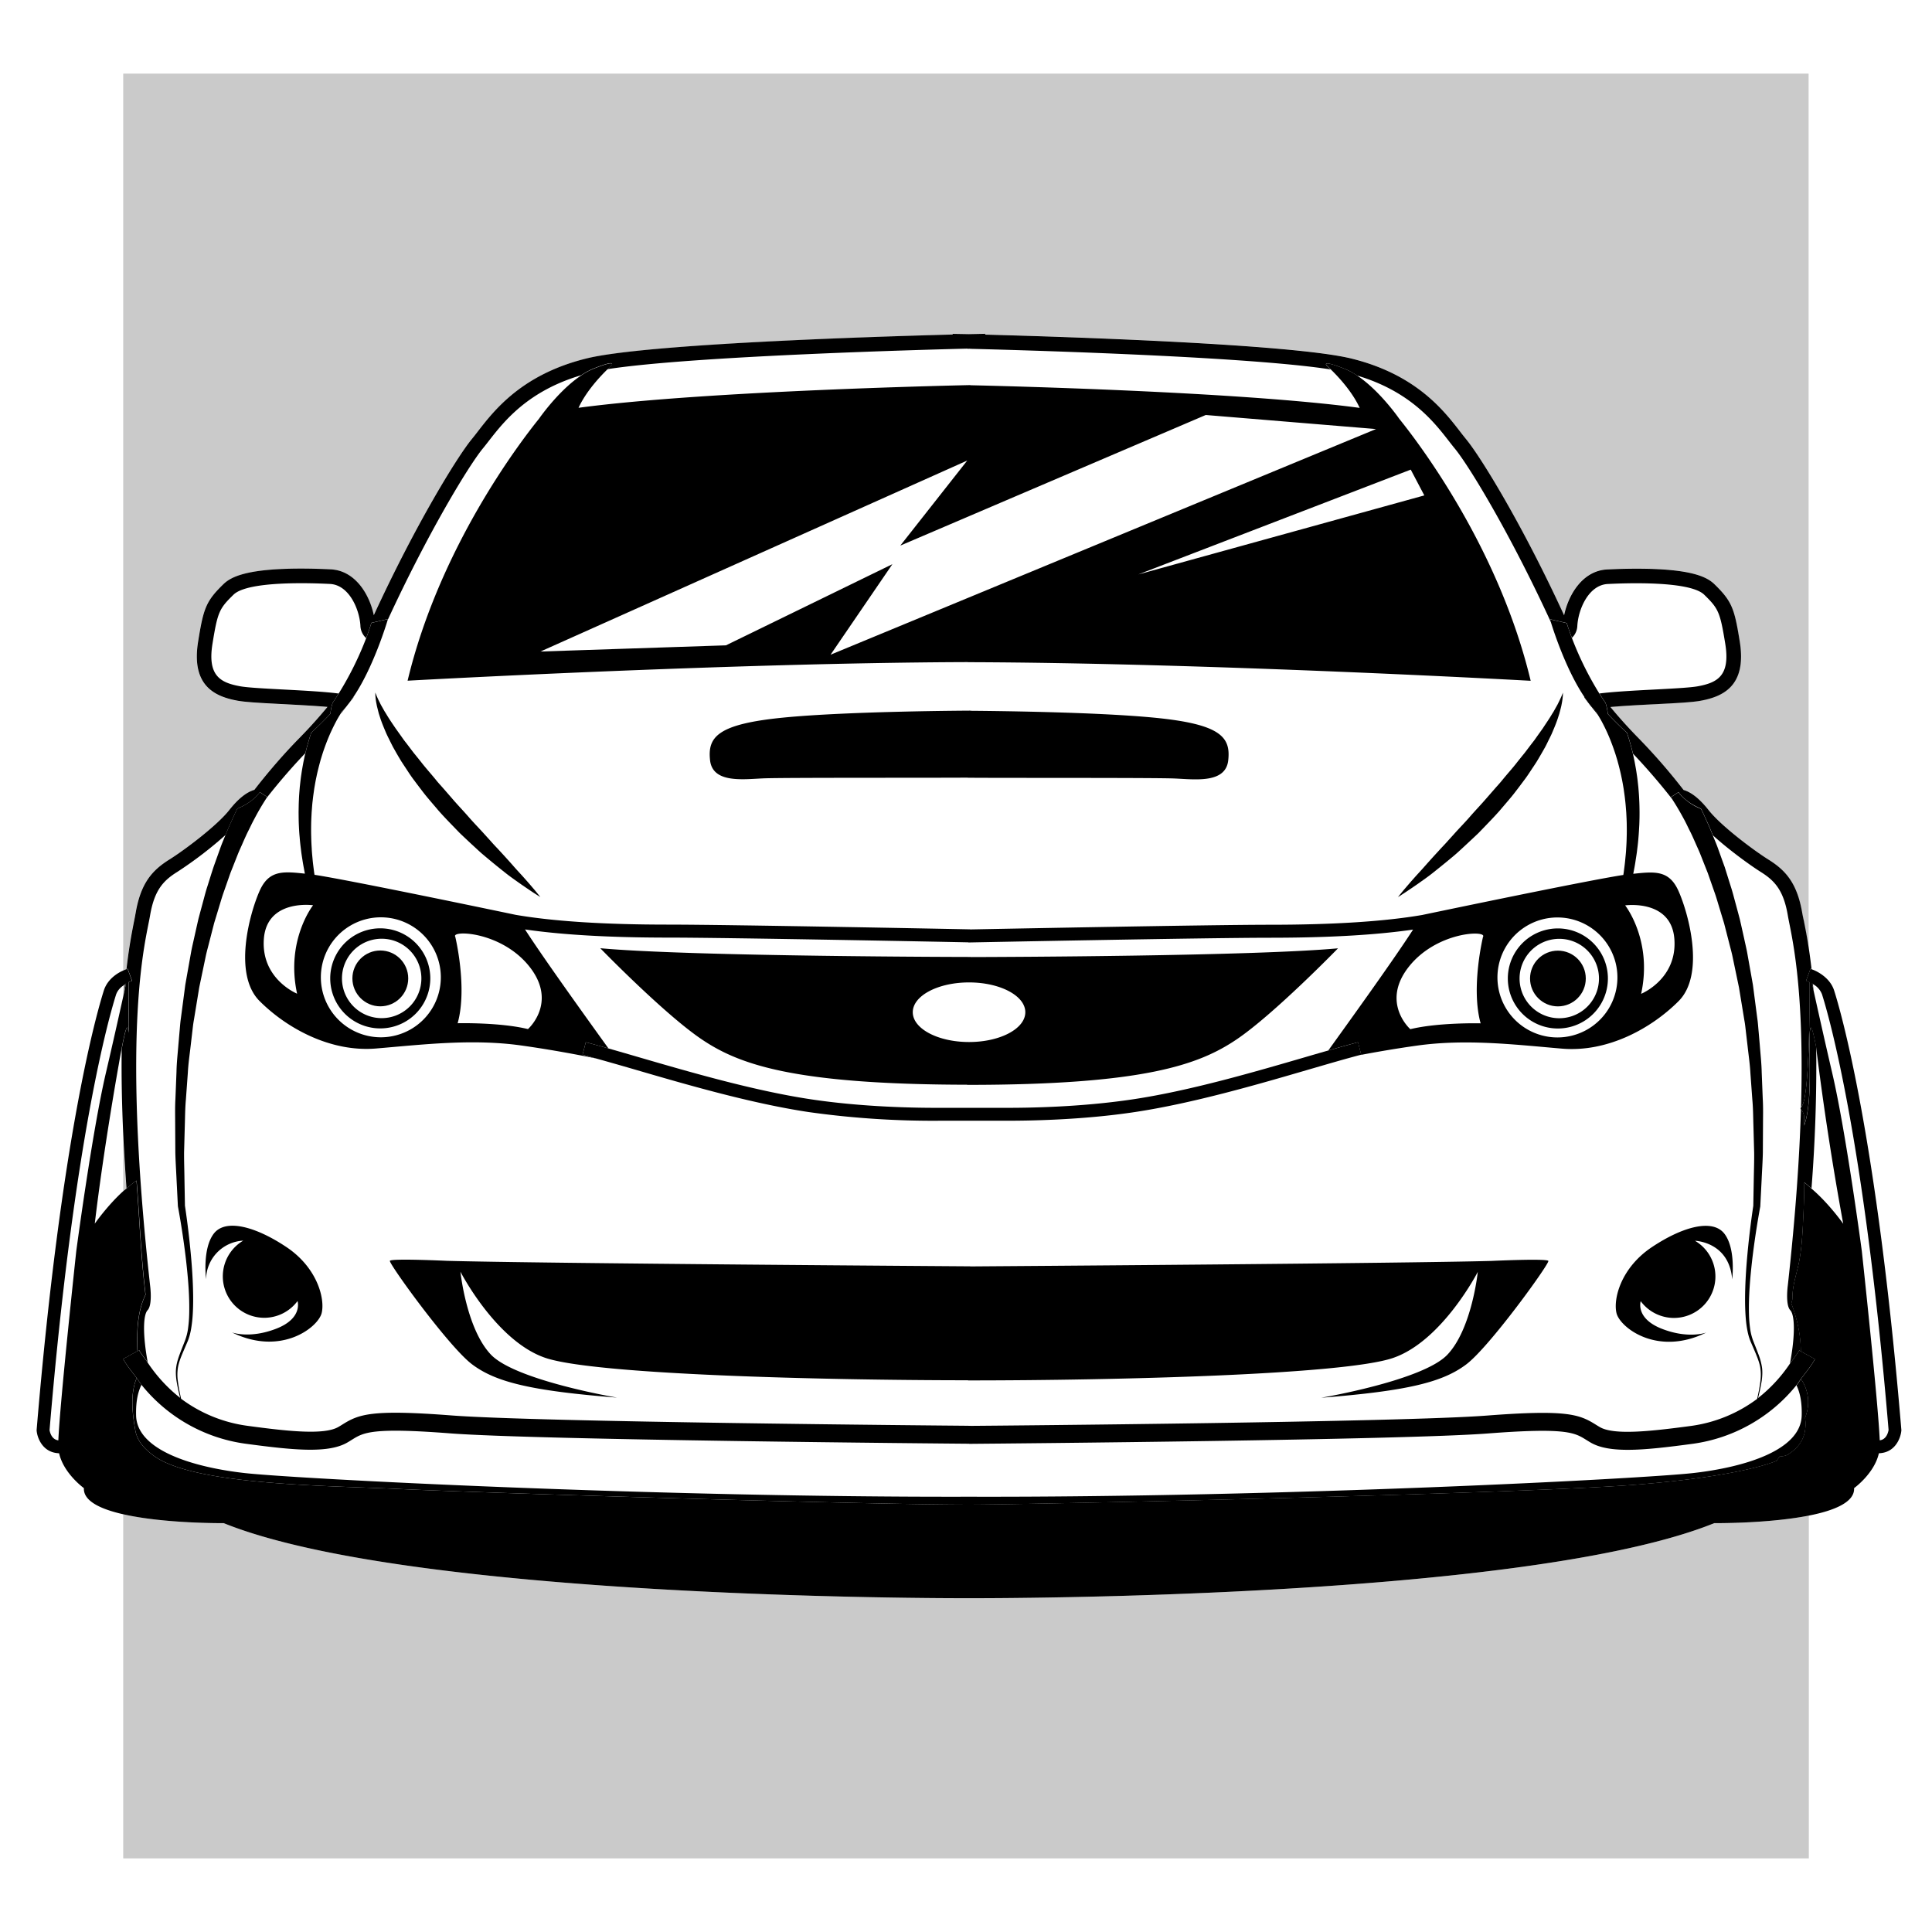
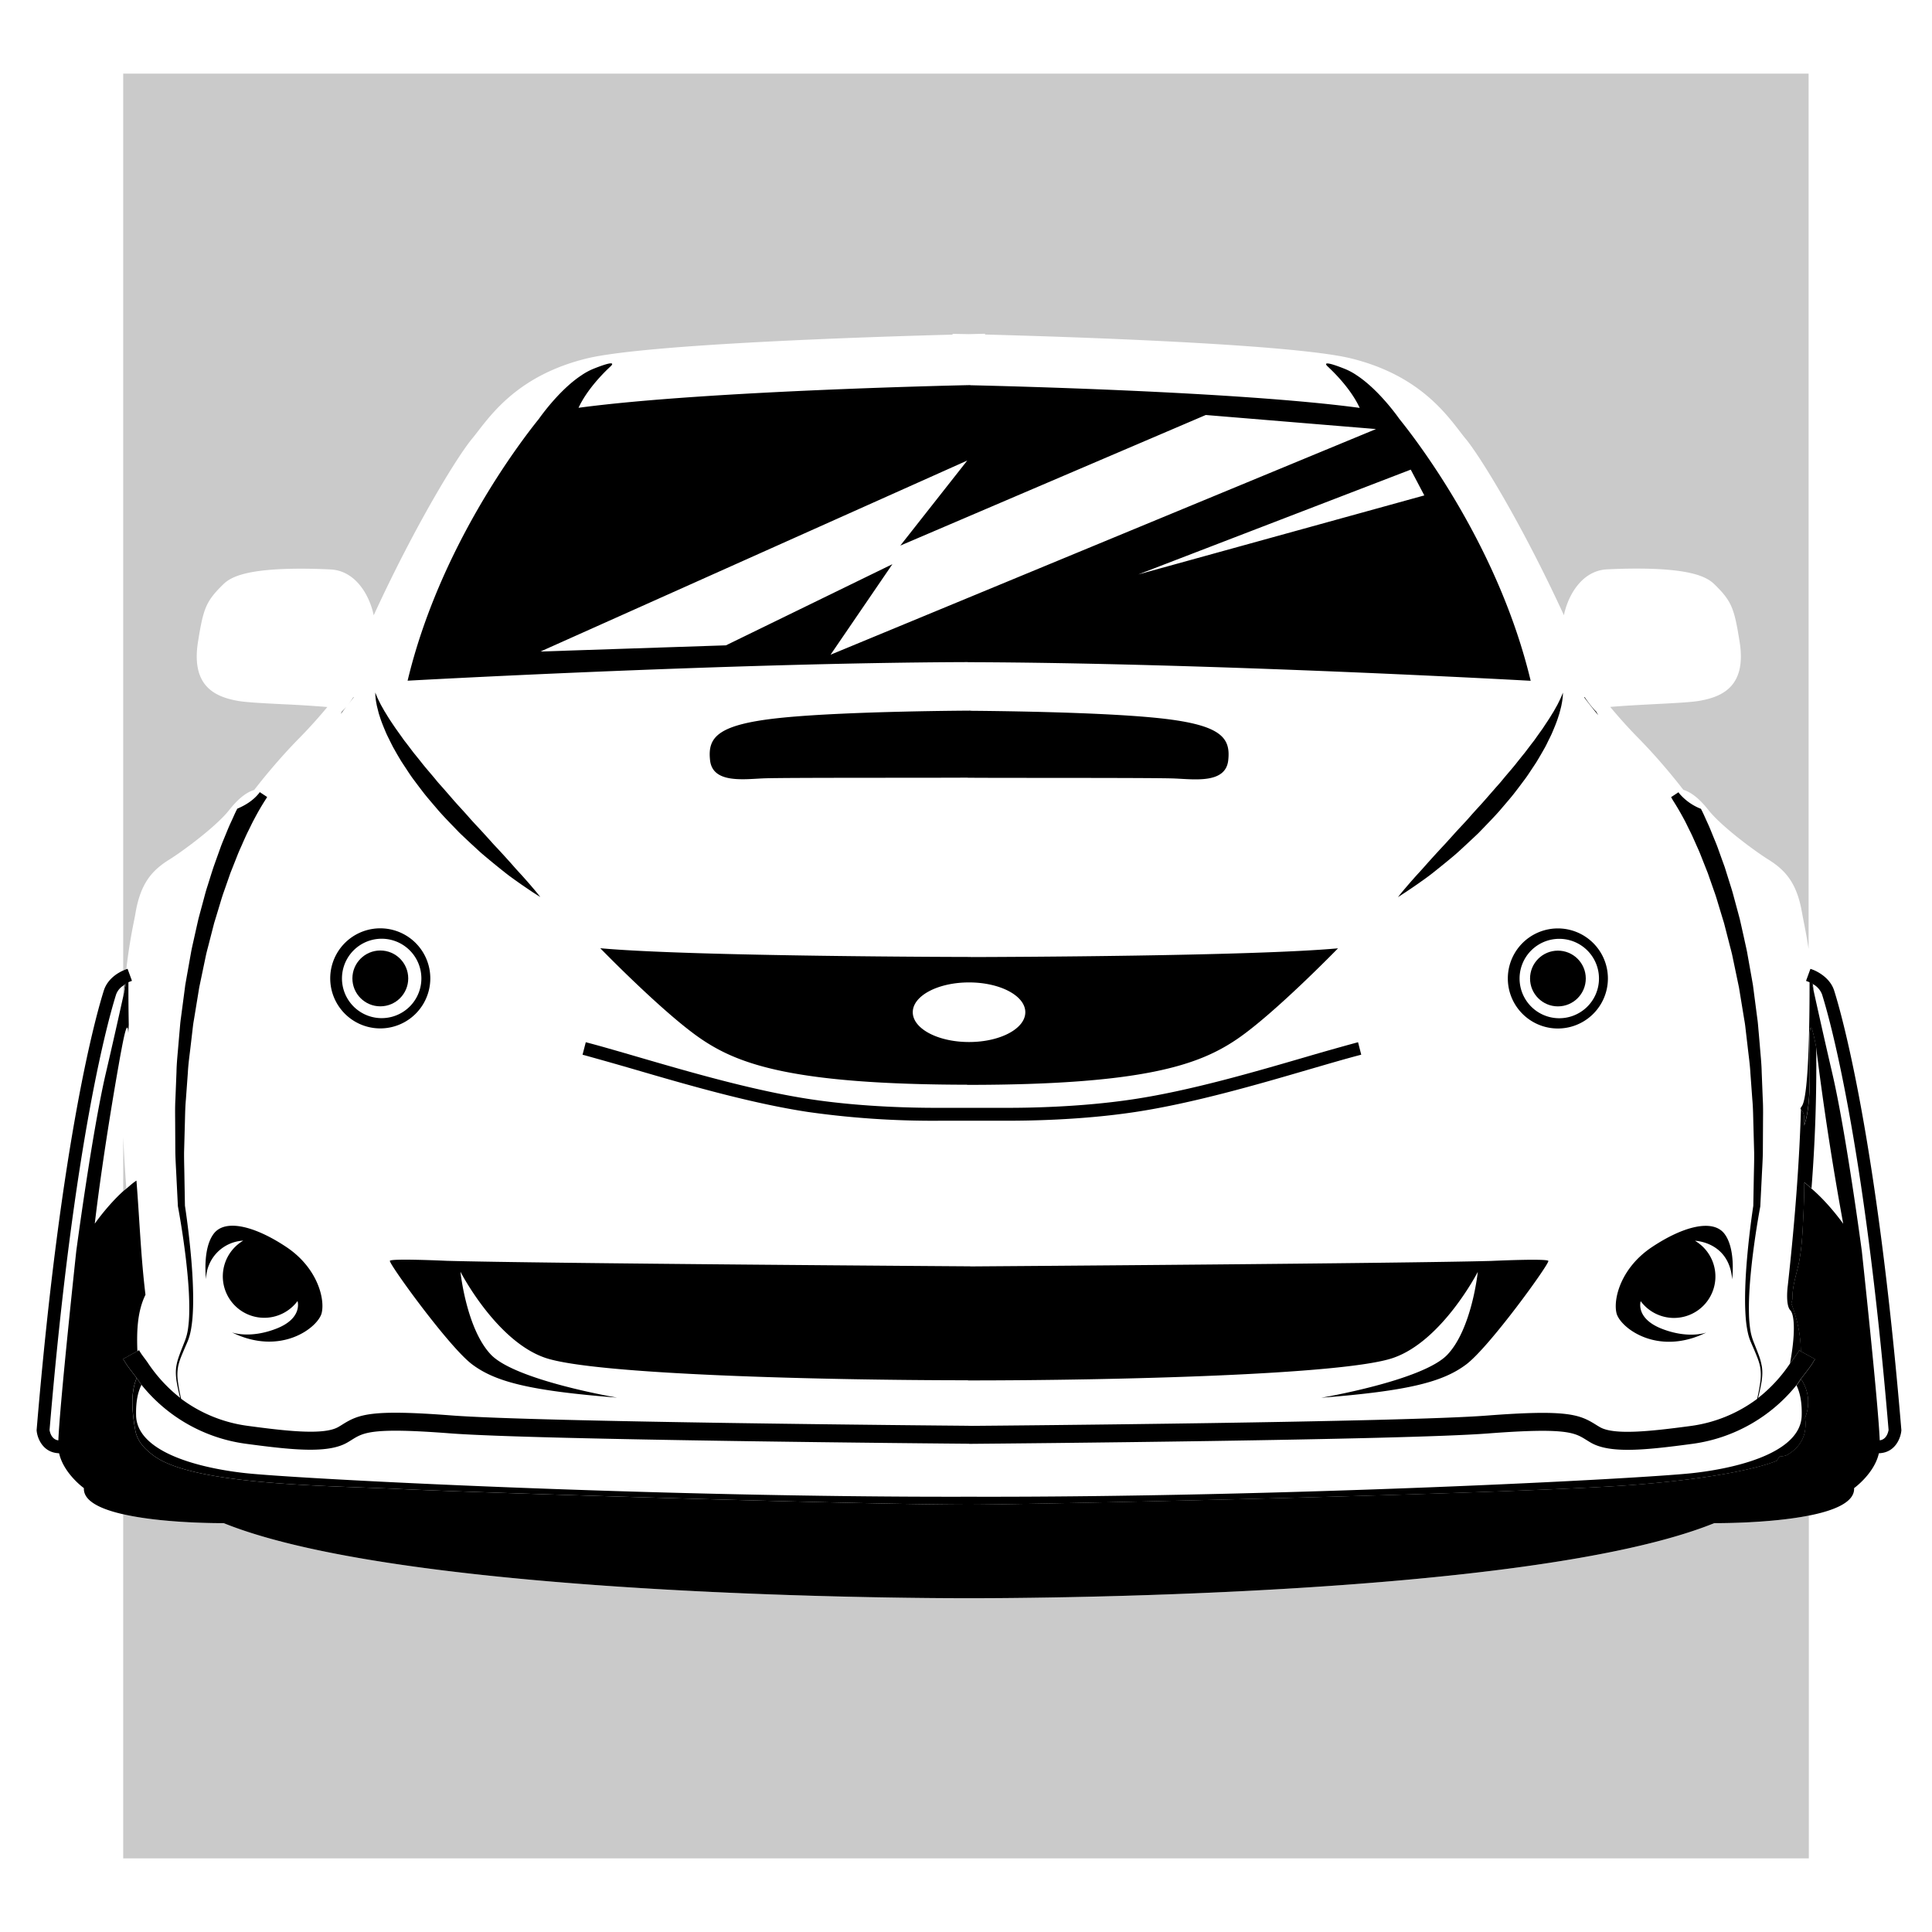
<svg xmlns="http://www.w3.org/2000/svg" height="40px" width="40px" viewBox="0 0 40 40">
  <g id="svg">
    <path d="M2.517 21.719c-.018.098-.037.196-.059.325 0 0-.312 1.73-.496 3.291 0 0 .257-.371.589-.673v-1.123a29.272 29.272 0 0 1-.034-1.82M2.551 20.633v-.227a.368.368 0 0 0-.147.182c-.141.445-.872 2.97-1.378 9.019.007.044.041.195.182.213.032-.783.371-3.918.371-3.918s.326-2.454.61-3.674c.154-.664.279-1.22.362-1.595M37.536 20.378l.012.131c.081.367.215.972.389 1.72.284 1.22.61 3.674.61 3.674s.339 3.135.371 3.918c.141-.018.175-.169.182-.213-.506-6.049-1.237-8.574-1.378-9.019a.411.411 0 0 0-.186-.211M37.504 24.605c.365.309.659.73.659.73-.184-1.56-.496-3.291-.496-3.291a16.129 16.129 0 0 0-.065-.362c.013.765-.011 1.728-.098 2.923" style="fill:none" />
    <path d="M2.551 24.663c.021-.019.044-.034.065-.052-.028-.379-.05-.739-.065-1.071zM2.57 20.545l.014-.163c-.011.007-.022.016-.033.025v.227a2.64 2.64 0 0 1 .019-.089M2.615 20.068c.054-.47.117-.789.159-1 .013-.065.024-.118.031-.163.106-.625.347-.888.701-1.109.304-.19.978-.694 1.236-1.021.183-.232.355-.371.521-.42.152-.197.503-.636.93-1.07.235-.239.435-.467.584-.647a24.37 24.37 0 0 0-.924-.058c-.411-.021-.766-.039-.939-.071-.457-.084-.963-.299-.814-1.225.11-.682.159-.832.523-1.187.154-.151.477-.323 1.614-.323.246 0 .467.009.61.016.506.026.801.519.89.949.871-1.894 1.735-3.291 2.029-3.646a5.92 5.92 0 0 0 .12-.152c.342-.443.914-1.186 2.252-1.517 1.234-.305 6.036-.455 7.584-.496v-.016l.336.006.336-.008v.016c1.547.041 6.35.19 7.584.496 1.338.331 1.911 1.074 2.252 1.517.043.056.082.107.12.152.294.356 1.158 1.753 2.029 3.646.089-.43.384-.923.89-.949.142-.007.363-.016.61-.016 1.137 0 1.46.173 1.614.323.365.355.413.505.523 1.187.15.926-.357 1.141-.815 1.225-.173.032-.528.05-.939.071-.265.014-.639.033-.924.058.149.18.349.408.584.647.427.434.778.873.93 1.07.166.049.338.188.521.42.258.327.932.831 1.236 1.021.354.221.595.484.701 1.109l.031.163c.028.141.066.332.104.582V1.524H2.551v18.571l.038-.017zM35.492 31.535c-3.873 1.565-14.885 1.555-15.43 1.554-.544.001-11.556.011-15.429-1.554 0 0-1.226.012-2.082-.184v7.125H37.45v-7.097c-.846.168-1.958.156-1.958.156" style="opacity:.21" />
    <path d="m37.515 20.362.032.147-.012-.131zM7.08 14.734s0 .001 0 0c-.01.015-.018.031-.026.045l.114-.143a1.995 1.995 0 0 1-.088.098M33.091 14.809l-.041-.071v-.001a2.115 2.115 0 0 1-.1-.111 2.29 2.29 0 0 1-.141-.193c-.002.001-.008.002-.01.004-.001 0 .109.15.292.372" style="" />
-     <path d="M37.314 18.905c-.106-.625-.347-.888-.701-1.109-.304-.19-.978-.694-1.236-1.021-.183-.232-.355-.371-.521-.42a12.408 12.408 0 0 0-.93-1.07 10.343 10.343 0 0 1-.584-.647c.285-.026.659-.045.924-.058.411-.021.766-.039.939-.071.458-.084.964-.299.815-1.225-.11-.682-.159-.832-.523-1.187-.154-.151-.477-.323-1.614-.323-.246 0-.468.009-.61.016-.506.026-.801.519-.89.949-.871-1.894-1.735-3.291-2.029-3.646a5.92 5.92 0 0 1-.12-.152c-.342-.443-.914-1.186-2.252-1.517-1.234-.305-6.036-.455-7.584-.496v-.017l-.338.007-.336-.006v.014c-1.547.041-6.35.19-7.584.496-1.338.331-1.91 1.074-2.252 1.517a5.92 5.92 0 0 1-.12.152c-.294.356-1.158 1.753-2.029 3.646-.089-.43-.384-.923-.89-.949a12.52 12.52 0 0 0-.61-.016c-1.137 0-1.46.173-1.614.323-.365.355-.413.505-.523 1.187-.15.926.357 1.141.815 1.225.173.032.528.05.939.071.265.014.639.033.924.058-.149.18-.349.408-.584.647-.427.434-.778.873-.93 1.07-.166.049-.338.188-.521.42-.258.327-.932.831-1.236 1.021-.354.221-.595.484-.701 1.109a6.685 6.685 0 0 1-.031.163c-.042.211-.105.531-.159 1l.026-.009.091.249-.052.02-.021.009c0 .201 0 .528.007.882l-.01.169c-.013-.232-.06-.095-.139.332-.008.515.001 1.119.034 1.82.016.332.038.692.065 1.071.069-.059.136-.121.209-.167.064.788.092 1.579.187 2.365l-.005.008c-.165.346-.176.746-.164 1.122l.003.035.033-.018c.051.093.119.169.177.255-.106-.573-.097-.983-.003-1.083.107-.114.051-.516.051-.516-.599-5.414-.089-7.129 0-7.656.089-.527.277-.724.563-.902a8.213 8.213 0 0 0 1.001-.766c.035-.087.07-.173.11-.258.04-.086.076-.173.119-.257l.015-.029c.171-.073.326-.169.446-.316l.019-.027.151.101-.017.029c.139-.18.442-.554.809-.937l.018-.075c.022-.085.046-.17.072-.254l.031-.095a7.1 7.1 0 0 0 .391-.385l.007-.008c.003-.094.044-.223.044-.223s.051-.073.125-.193c-.566-.075-1.727-.093-2.042-.151-.402-.074-.677-.214-.57-.878.107-.663.141-.73.436-1.018.295-.288 1.601-.242 1.997-.222.395.02.61.523.63.864a.36.36 0 0 0 .118.257c.039-.102.076-.207.109-.316l.345-.079-.005.016c.83-1.798 1.676-3.194 1.971-3.551.307-.371.77-1.139 2.032-1.512.081-.054.163-.101.246-.135.57-.228.355-.047.355-.047l-.06.057c1.787-.28 6.827-.411 7.452-.426v.002l.032.001.032-.001v.002c.627.015 5.68.146 7.46.427l-.058-.056s-.211-.181.358.047c.083.033.166.081.247.135 1.255.374 1.716 1.139 2.022 1.509.298.36 1.159 1.783 1.997 3.608l-.022-.072.345.079c.033.106.069.208.107.307a.361.361 0 0 0 .112-.251c.02-.342.234-.844.63-.864.395-.02 1.702-.066 1.997.222.295.288.328.355.436 1.018.107.663-.167.804-.57.878-.313.057-1.465.075-2.035.149.076.122.128.196.128.196s.041.129.044.223l.007.008c.127.133.256.262.391.385l.031.094c.026.084.05.169.072.254l.021.085c.407.427.722.825.83.966-.014-.022-.026-.047-.04-.069l.153-.101c.006.009.012.019.019.027.12.147.275.243.446.316l.015.029c.043.085.079.172.119.257.04.085.075.173.11.26l.003.007c.341.31.78.625.988.756.286.179.474.375.563.902.065.382.348 1.395.273 3.975l.028-.044c.142-.256.152-1.955.151-2.55a.344.344 0 0 0-.021-.009l-.052-.02.091-.249.021.007a11.358 11.358 0 0 0-.055-.417c-.038-.25-.076-.44-.104-.582a3.094 3.094 0 0 1-.033-.159" style="" />
    <path d="M7.318 14.435a2.716 2.716 0 0 1-.118.162c.072-.092.122-.16.122-.16zM37.066 27.127c.095.101.104.521-.007 1.105.064-.091.136-.175.191-.274l.035.019c0-.337-.074-.672-.197-.994l-.001-.002a.27.27 0 0 0 .024-.114c0-.279.106-.54.151-.813.05-.302.062-.61.077-.915a18 18 0 0 0 .018-.658c.052.036.098.083.148.125a32.95 32.95 0 0 0 .098-2.923c-.095-.501-.14-.559-.137-.073.003.544.036 1.275-.112 1.695l-.001-.177a.243.243 0 0 0-.066-.16c-.03.976-.109 2.168-.272 3.643 0 0-.056.402.051.516M2.61 20.362l-.026.02-.014.163zM37.302 29.311c-.021.717-1.18 1.065-2.239 1.186-1.057.12-8.547.508-15.003.491-6.456.016-13.946-.371-15.003-.491-1.059-.121-2.218-.469-2.239-1.186-.009-.318.047-.51.111-.641-.036-.043-.065-.093-.098-.139-.14.325-.087.748-.03 1.078.042.239.201.395.381.529.836.622 3.684.62 5.114.691s10.041.339 11.953.322 11.364-.232 13.615-.411c2.251-.179 2.921-.496 2.921-.496a.083.083 0 0 0 .008-.012l.059-.085a.258.258 0 0 0 .167-.033c.321-.199.392-.472.354-.761l.009-.024a.843.843 0 0 0-.094-.778c-.032.043-.059.09-.093.131.061.129.116.318.107.629" style="" />
    <path d="M39.365 29.599c-.508-6.087-1.248-8.641-1.391-9.091-.096-.302-.424-.425-.438-.43l-.032-.012-.021-.007-.091.249.052.02.021.009c.001.595-.008 2.293-.151 2.55-.008.015-.018.029-.028.044l-.01.016c.005.005.004.016.009.022a.24.24 0 0 1 .066.16l.001.177c.148-.42.115-1.15.112-1.695-.003-.486.042-.428.137.073a63.72 63.72 0 0 0 .561 3.653s-.295-.421-.659-.73c-.05-.042-.096-.089-.148-.125-.002.219-.007.439-.018.658-.015.305-.026.614-.077.915-.045.273-.151.534-.151.813a.27.27 0 0 1-.024.114l.001.002c.122.322.196.657.197.994l.294.162c-.083.15-.19.276-.291.41a.84.84 0 0 1 .094.778l-.009.024c.038.289-.033.562-.354.761a.258.258 0 0 1-.167.033l-.059.085-.008.012s-.67.317-2.921.496-11.703.393-13.615.411-10.522-.25-11.952-.321-4.277-.069-5.114-.691c-.18-.134-.339-.29-.381-.529-.058-.33-.111-.753.03-1.078-.096-.129-.2-.25-.28-.395l.296-.163c0-.011-.003-.023-.003-.035-.012-.376-.001-.777.164-1.122l.005-.008c-.096-.786-.124-1.577-.187-2.365-.073.046-.14.109-.209.167-.022.018-.044.033-.065.052-.332.301-.589.673-.589.673.184-1.56.496-3.291.496-3.291.022-.129.04-.227.059-.325.08-.427.127-.564.139-.332l.01-.169a37.571 37.571 0 0 1-.007-.882.344.344 0 0 1 .021-.009l.052-.02-.091-.249-.026.009-.027.01-.038.017c-.083.036-.319.158-.4.413-.143.45-.882 3.003-1.391 9.091l-.001.012.001.012c.013.149.121.437.433.464l.032.003c.094.42.513.721.513.721-.014.267.345.435.813.541.857.196 2.082.184 2.082.184 3.873 1.565 14.885 1.555 15.43 1.554.545.001 11.557.011 15.43-1.554 0 0 1.112.011 1.957-.156.528-.104.953-.278.938-.569 0 0 .419-.301.513-.721l.032-.003c.312-.027.419-.315.433-.464l.001-.012zM1.579 25.903s-.339 3.135-.371 3.918c-.141-.018-.175-.169-.182-.213.506-6.049 1.237-8.574 1.378-9.019a.368.368 0 0 1 .147-.182c.011-.008.022-.018.033-.025.009-.005.018-.015.026-.02l-.04.182-.019.088c-.083.375-.207.931-.362 1.596-.284 1.221-.61 3.675-.61 3.675m37.339 3.917c-.032-.783-.371-3.918-.371-3.918s-.326-2.454-.61-3.674a151.23 151.23 0 0 1-.421-1.867l.021.015a.407.407 0 0 1 .186.211c.141.445.872 2.97 1.378 9.019-.008.045-.042.197-.183.214M11.159 8.67c-.403.499-2.063 2.674-2.72 5.423 0 0 6.62-.369 11.598-.385v.002c4.985.013 11.654.385 11.654.385-.657-2.748-2.317-4.924-2.72-5.423 0 0-.402-.584-.874-.897a1.333 1.333 0 0 0-.247-.135c-.57-.228-.355-.047-.355-.047l.058.056c.122.118.434.439.598.796-2.518-.339-7.485-.456-8.059-.469v-.003s-5.44.11-8.114.47c.163-.355.474-.675.597-.795l.06-.057s.214-.181-.355.047a1.358 1.358 0 0 0-.246.135c-.472.312-.875.897-.875.897m18.049 1.053.281.534-5.922 1.636zm-9.182-.188-1.386 1.761 6.324-2.704 3.525.291-11.293 4.672 1.28-1.874-3.446 1.68-3.84.128z" style="" />
    <path d="M7.874 21.292a1.036 1.036 0 1 0-.002-2.072 1.036 1.036 0 0 0 .002 2.072m0-1.856a.822.822 0 1 1-.001 1.643.822.822 0 0 1 .001-1.643" style="" />
    <circle cx="7.874" cy="20.257" r=".578" />
-     <path d="M6.283 15.773c-.016.086-.032.172-.044.259-.014.086-.022.173-.032.26-.007.087-.015.174-.018.26-.005.087-.005.174-.007.26.001.087.001.173.005.26.004.086.008.173.017.259.006.086.016.172.027.257.009.086.024.171.037.256.013.082.03.163.044.244-.453-.049-.746-.075-.938.359-.206.465-.554 1.724 0 2.278s1.456 1.063 2.412.983c.956-.08 1.983-.205 3.002-.063.656.092 1.226.202 1.552.269-.094-.026-.194-.055-.279-.077l.067-.259c.144.037.302.081.47.129-.306-.425-1.326-1.838-1.728-2.464.768.112 1.761.169 2.963.169 1.242 0 5.789.089 6.214.098v.003c.049-.001 4.949-.098 6.246-.098 1.203 0 2.195-.057 2.963-.169-.419.654-1.505 2.154-1.755 2.503.223-.064.432-.123.614-.17l.067.259-.018.005c.319-.061.725-.132 1.175-.195 1.018-.143 2.046-.018 3.002.063.956.08 1.858-.429 2.412-.983s.206-1.814 0-2.278c-.192-.434-.485-.408-.938-.359.015-.081.032-.162.044-.244.012-.085.028-.17.037-.256.011-.086.021-.171.027-.257.008-.086.012-.172.017-.259a5.61 5.61 0 0 0 .005-.26c-.001-.087-.002-.174-.007-.26-.003-.087-.011-.174-.018-.26-.01-.087-.018-.174-.032-.26-.012-.087-.028-.173-.044-.259l-.027-.129-.01-.043-.021-.085a5.638 5.638 0 0 0-.072-.254l-.031-.094a7.1 7.1 0 0 1-.391-.385l-.007-.008c-.003-.094-.044-.223-.044-.223s-.052-.075-.128-.196a6.724 6.724 0 0 1-.677-1.458l-.345-.079.022.072c.072.232.332 1.009.693 1.54.046.068.092.135.141.193.037.044.07.08.1.111v.001c.015.023.027.048.041.071.027.045.054.089.078.135a3.644 3.644 0 0 1 .2.441c.029.076.056.153.081.23l.036.117.032.118c.02.079.04.159.056.239.018.08.031.161.045.242.011.081.024.163.032.245.01.082.015.164.022.247.004.083.009.165.01.248.001.083.002.166-.001.249a4.146 4.146 0 0 1-.011.249c-.003.083-.014.166-.021.249-.008.083-.02.166-.03.248l-.008.048c-.749.114-3.855.764-4.166.829-.781.134-1.838.202-3.152.202-1.235 0-5.723.088-6.209.097v-.002c-.049-.001-4.952-.098-6.252-.098-1.314 0-2.371-.068-3.152-.202-.311-.065-3.416-.715-4.166-.829l-.008-.048c-.01-.083-.022-.165-.03-.248-.007-.083-.017-.166-.02-.249a5.183 5.183 0 0 1-.011-.249c-.003-.083-.002-.166-.001-.249.001-.083.006-.166.01-.248.007-.082.011-.165.022-.247.008-.082.021-.164.032-.245.014-.081.027-.162.045-.242.016-.081.036-.16.056-.239l.032-.118.036-.117a4.468 4.468 0 0 1 .174-.454c.034-.073.069-.146.107-.217.029-.056.061-.109.094-.162l.026-.045.001-.001c.026-.027.056-.06.087-.097l.012-.014.02-.027c.041-.05.08-.105.118-.162.411-.603.69-1.523.713-1.6l.005-.016-.342.079a6.142 6.142 0 0 1-.109.316 6.684 6.684 0 0 1-.569 1.146c-.075.119-.125.193-.125.193s-.041.129-.044.223l-.007.008a7.882 7.882 0 0 1-.391.385 5.638 5.638 0 0 0-.103.349l-.018.075-.014.052zm28.383 3.668c.063.831-.688 1.135-.688 1.135.241-1.108-.331-1.831-.331-1.831s.956-.135 1.019.696m-2.421-.446a1.242 1.242 0 1 1 0 2.484 1.242 1.242 0 0 1 0-2.484m-1.541.402s-.255 1.052-.049 1.79c0 0-.867-.022-1.456.121 0 0-.616-.544-.036-1.286s1.634-.767 1.541-.625m-19.737.623c.581.742-.036 1.286-.036 1.286-.59-.143-1.456-.121-1.456-.121.206-.738-.049-1.79-.049-1.79-.094-.142.96-.117 1.541.625m-3.082-1.028a1.242 1.242 0 1 1 0 2.484 1.242 1.242 0 0 1 0-2.484m-1.403-.25s-.572.724-.331 1.831c0 0-.75-.304-.688-1.135.063-.83 1.019-.696 1.019-.696" style="" />
    <path d="M7.796 14.578c.006.039.018.079.029.125l.018.071.024.074c.032.103.079.215.131.337.027.06.059.121.09.185l.049.097.055.097c.037.066.077.133.118.201l.133.202c.045.069.092.138.144.205.05.068.102.136.154.204.104.138.221.267.333.401.115.131.237.256.356.379l.089.092.092.087c.061.057.121.115.181.169.06.055.118.11.177.162a16.778 16.778 0 0 0 .503.412c.102.081.201.148.287.21.087.061.164.112.227.155s.114.074.148.096l.053.033-.039-.049c-.026-.031-.063-.079-.113-.136a9.025 9.025 0 0 0-.179-.206c-.069-.079-.152-.164-.236-.262-.086-.097-.179-.2-.279-.308-.05-.055-.103-.108-.154-.166-.051-.058-.105-.116-.158-.175-.107-.119-.223-.237-.333-.364-.11-.126-.229-.249-.339-.378a28.607 28.607 0 0 0-.167-.192c-.055-.064-.114-.125-.165-.19-.105-.129-.216-.251-.313-.377-.05-.062-.098-.123-.147-.182l-.135-.178-.066-.085-.06-.085-.115-.161c-.071-.105-.137-.201-.189-.29l-.04-.064-.034-.061c-.022-.039-.044-.075-.059-.109a2.024 2.024 0 0 1-.074-.158l-.017-.043-.005-.015s-.002.021.001.063c.003.041.008.102.024.177M20.023 22.458v.003c3.658 0 4.797-.415 5.575-.938.777-.523 2.104-1.889 2.104-1.889-1.77.162-6.89.179-7.596.181v-.002s-5.776-.007-7.678-.181c0 0 1.327 1.367 2.104 1.889.77.518 1.899.931 5.491.937m.04-2.118c.643 0 1.165.276 1.165.617 0 .341-.521.617-1.165.617s-1.165-.276-1.165-.617c0-.341.521-.617 1.165-.617M4.427 25.54c-.241.313-.161.944-.161.944a.813.813 0 0 1 .77-.798.858.858 0 1 0 1.124 1.251s.116.355-.438.571c-.554.216-.92.078-.92.078 1.018.5 1.787-.107 1.858-.402s-.089-.938-.733-1.367c-.642-.428-1.259-.589-1.5-.277M32.255 21.294a1.036 1.036 0 1 0-.002-2.072 1.036 1.036 0 0 0 .002 2.072m0-1.856a.822.822 0 1 1-.001 1.643.822.822 0 0 1 .001-1.643" style="" />
    <circle cx="32.255" cy="20.259" r=".577" />
    <path d="M29.141 18.445c.063-.042.14-.094.227-.155.086-.062.185-.129.287-.21.102-.081.212-.169.327-.264.058-.048.117-.096.176-.148.059-.052.117-.107.177-.162l.181-.169.092-.087.089-.092c.119-.124.241-.248.356-.379.112-.134.229-.263.333-.401.053-.068.104-.137.154-.204.052-.067.099-.136.144-.205.045-.069.091-.135.133-.202a11.5 11.5 0 0 0 .118-.201l.055-.097c.017-.032.034-.065.049-.097.031-.064.063-.125.09-.185.052-.122.099-.234.131-.337l.024-.074.019-.071c.011-.045.023-.086.029-.125.016-.076.021-.136.025-.177.002-.042.001-.063.001-.063l-.005.015-.017.043a2.483 2.483 0 0 1-.074.158c-.015.034-.037.069-.059.109l-.034.061-.04.064c-.052.089-.119.185-.188.291l-.115.161-.06.085-.066.085-.135.178c-.049.059-.097.12-.147.182-.096.126-.208.247-.313.377-.052.065-.11.126-.165.19l-.167.191c-.111.129-.229.251-.339.378-.11.127-.227.244-.333.364-.054.06-.107.117-.158.175-.052.057-.105.111-.154.166-.1.108-.194.212-.279.308-.085.098-.167.183-.236.262-.07.078-.13.149-.179.206-.05.057-.087.105-.113.136l-.039.049.053-.033c.031-.022.082-.053.145-.096" style="" />
    <path d="M37.059 28.232a3.1 3.1 0 0 1-.66.713l.019-.078c.022-.092.041-.184.056-.278.013-.094.019-.191.005-.286a1.298 1.298 0 0 0-.077-.276c-.033-.089-.069-.176-.103-.264a1.16 1.16 0 0 1-.066-.267 2.582 2.582 0 0 1-.022-.278c-.01-.374.023-.749.065-1.122a17.442 17.442 0 0 1 .168-1.114l.001-.004v-.004l.028-.554c.008-.185.021-.37.025-.555l.003-.556c0-.185.006-.371-.005-.556l-.022-.556c-.004-.186-.025-.37-.039-.555l-.024-.278c-.009-.092-.014-.185-.028-.277l-.072-.553-.018-.138-.024-.137-.049-.275-.049-.275c-.018-.091-.04-.182-.059-.273l-.061-.273-.031-.136-.036-.135-.073-.27c-.024-.09-.048-.181-.077-.269l-.084-.268-.042-.134-.048-.132-.095-.265c-.031-.086-.068-.17-.102-.255l-.003-.007c-.035-.087-.07-.174-.11-.26-.04-.086-.076-.173-.119-.257l-.015-.029a1.125 1.125 0 0 1-.446-.316l-.019-.027-.153.101c.014.021.026.047.04.069.079.123.155.254.227.388.043.078.08.161.121.241.041.08.077.163.114.246.036.083.075.164.108.249l.1.253.05.126.045.129.09.257c.031.085.057.173.083.26l.079.261.04.131.034.132.068.265c.022.089.047.176.067.265l.056.268.056.268.028.134.022.135.089.542c.017.09.025.181.036.272l.032.273c.02.182.047.363.057.547l.04.549c.017.183.017.366.023.55l.015.551c.002.184-.005.367-.008.551l-.01.549a17.708 17.708 0 0 0-.132 1.122c-.016.189-.028.378-.034.567-.006.189-.007.379.005.569.006.095.015.19.032.285.016.094.039.19.078.278.037.087.076.173.111.26.035.087.068.174.084.265a.988.988 0 0 1 .004.277 3.291 3.291 0 0 1-.047.278l-.021.096a2.95 2.95 0 0 1-1.374.561c-.823.11-1.586.195-1.882.024a2.771 2.771 0 0 1-.086-.052c-.338-.211-.592-.315-2.255-.187-1.764.136-9.997.208-10.674.213l-.077-.002c-.588-.005-8.911-.077-10.686-.214-1.663-.128-1.917-.024-2.255.187a2.168 2.168 0 0 1-.086.052c-.297.172-1.06.087-1.882-.024a2.95 2.95 0 0 1-1.374-.561l-.021-.096a3.75 3.75 0 0 1-.047-.278.952.952 0 0 1 .004-.277c.016-.091.048-.178.084-.265.036-.087.074-.173.111-.26.039-.089.062-.184.078-.278a2.73 2.73 0 0 0 .032-.285c.012-.19.011-.38.005-.569-.006-.19-.018-.379-.034-.567a17.71 17.71 0 0 0-.132-1.122l-.01-.549c-.002-.184-.009-.367-.008-.551l.015-.551c.006-.183.006-.367.023-.55l.04-.549c.009-.183.036-.365.057-.547l.032-.273c.011-.091.019-.182.036-.272l.089-.542.022-.135.028-.134.056-.268.056-.268c.02-.089.045-.177.067-.265l.068-.265.034-.132.04-.131.079-.261c.026-.087.052-.174.083-.26l.09-.257.045-.129.05-.126.1-.253c.033-.084.073-.166.108-.249.037-.083.073-.166.114-.246.04-.08.078-.163.121-.241a5.22 5.22 0 0 1 .25-.428l.017-.029-.153-.101c-.006.009-.012.019-.019.027-.12.147-.275.243-.446.316l-.015.029c-.043.085-.079.172-.119.257-.04.085-.075.172-.11.258l-.001.002c-.035.087-.073.174-.104.262l-.095.265-.047.132-.043.132-.084.268c-.03.089-.053.179-.077.269l-.073.27-.036.135-.031.136-.061.273c-.02.091-.042.182-.059.273l-.049.276-.049.275-.024.137-.018.138-.073.553c-.014.092-.019.185-.028.277l-.024.278c-.015.185-.036.37-.039.555l-.022.556c-.011.185-.005.371-.005.556l.003.556c.004.185.017.37.025.555l.028.554v.004l.001.004a17.355 17.355 0 0 1 .168 1.114c.042.373.075.749.065 1.122a2.562 2.562 0 0 1-.022.278 1.147 1.147 0 0 1-.066.267c-.034.088-.07.175-.103.264-.033.089-.064.18-.077.276-.014.096-.008.192.005.286.015.094.034.186.056.278l.019.078a3.142 3.142 0 0 1-.673-.732c-.059-.086-.126-.162-.177-.255l-.033.018-.296.163c.08.144.184.265.28.395.034.045.063.095.098.139a3.34 3.34 0 0 0 2.143 1.22c.529.071.984.126 1.354.126.322 0 .58-.041.766-.149.035-.02.066-.04.097-.059.238-.148.41-.256 2.028-.131 1.811.139 10.353.212 10.731.215h.019v.002h.048c.704-.006 8.923-.078 10.696-.215 1.618-.124 1.79-.017 2.028.131.031.019.062.039.097.059.187.108.444.149.766.149.37 0 .825-.055 1.354-.126a3.339 3.339 0 0 0 2.138-1.212c.034-.041.061-.088.093-.131.1-.134.208-.26.291-.41l-.294-.162-.035-.019c-.053.1-.125.184-.189.275" style="" />
    <path d="M9.774 28.247c.482.362 1.193.547 3.002.689 0 0-2.104-.355-2.613-.891s-.63-1.715-.63-1.715.737 1.434 1.755 1.782c1.016.348 5.744.464 8.754.465v.003h.025c3.009 0 7.756-.116 8.774-.465 1.018-.348 1.755-1.782 1.755-1.782s-.121 1.179-.63 1.715-2.613.891-2.613.891c1.809-.142 2.519-.327 3.002-.689s1.729-2.09 1.702-2.144c-.027-.054-1.179 0-1.179 0-1.849.051-10.107.109-10.791.114v-.002s-8.906-.06-10.836-.114c0 0-1.152-.054-1.179 0-.027.053 1.22 1.781 1.702 2.143M35.327 27.589s-.366.138-.92-.078c-.554-.217-.438-.571-.438-.571a.858.858 0 1 0 1.124-1.251s.707.018.77.798c0 0 .08-.631-.161-.944s-.858-.152-1.501.277c-.643.429-.804 1.072-.733 1.367s.84.902 1.859.402M15.809 16.115c.41-.017 3.381-.009 4.228-.015v.002c.764.007 3.864-.002 4.284.016.42.018 1.054.107 1.108-.375s-.152-.75-1.528-.884c-1.255-.122-3.435-.14-3.808-.143v-.003s-2.488.009-3.864.143c-1.376.134-1.581.402-1.528.884.053.483.688.393 1.108.375M28.117 21.578a56.399 56.399 0 0 0-1.086.307c-1.061.309-2.382.695-3.561.873-1.09.165-2.195.182-2.758.178h-1.179c-.562.004-1.667-.013-2.757-.178-1.18-.179-2.5-.564-3.562-.873a81.239 81.239 0 0 0-.616-.178 19.808 19.808 0 0 0-.47-.129l-.067.259c.085.022.185.051.279.077.24.067.5.141.799.228 1.069.312 2.399.7 3.596.881a18.41 18.41 0 0 0 2.643.181l.155-.001h1.177c.57.004 1.691-.013 2.799-.181 1.197-.182 2.528-.569 3.596-.881.409-.119.761-.222 1.06-.3l.018-.005z" style="" />
  </g>
</svg>